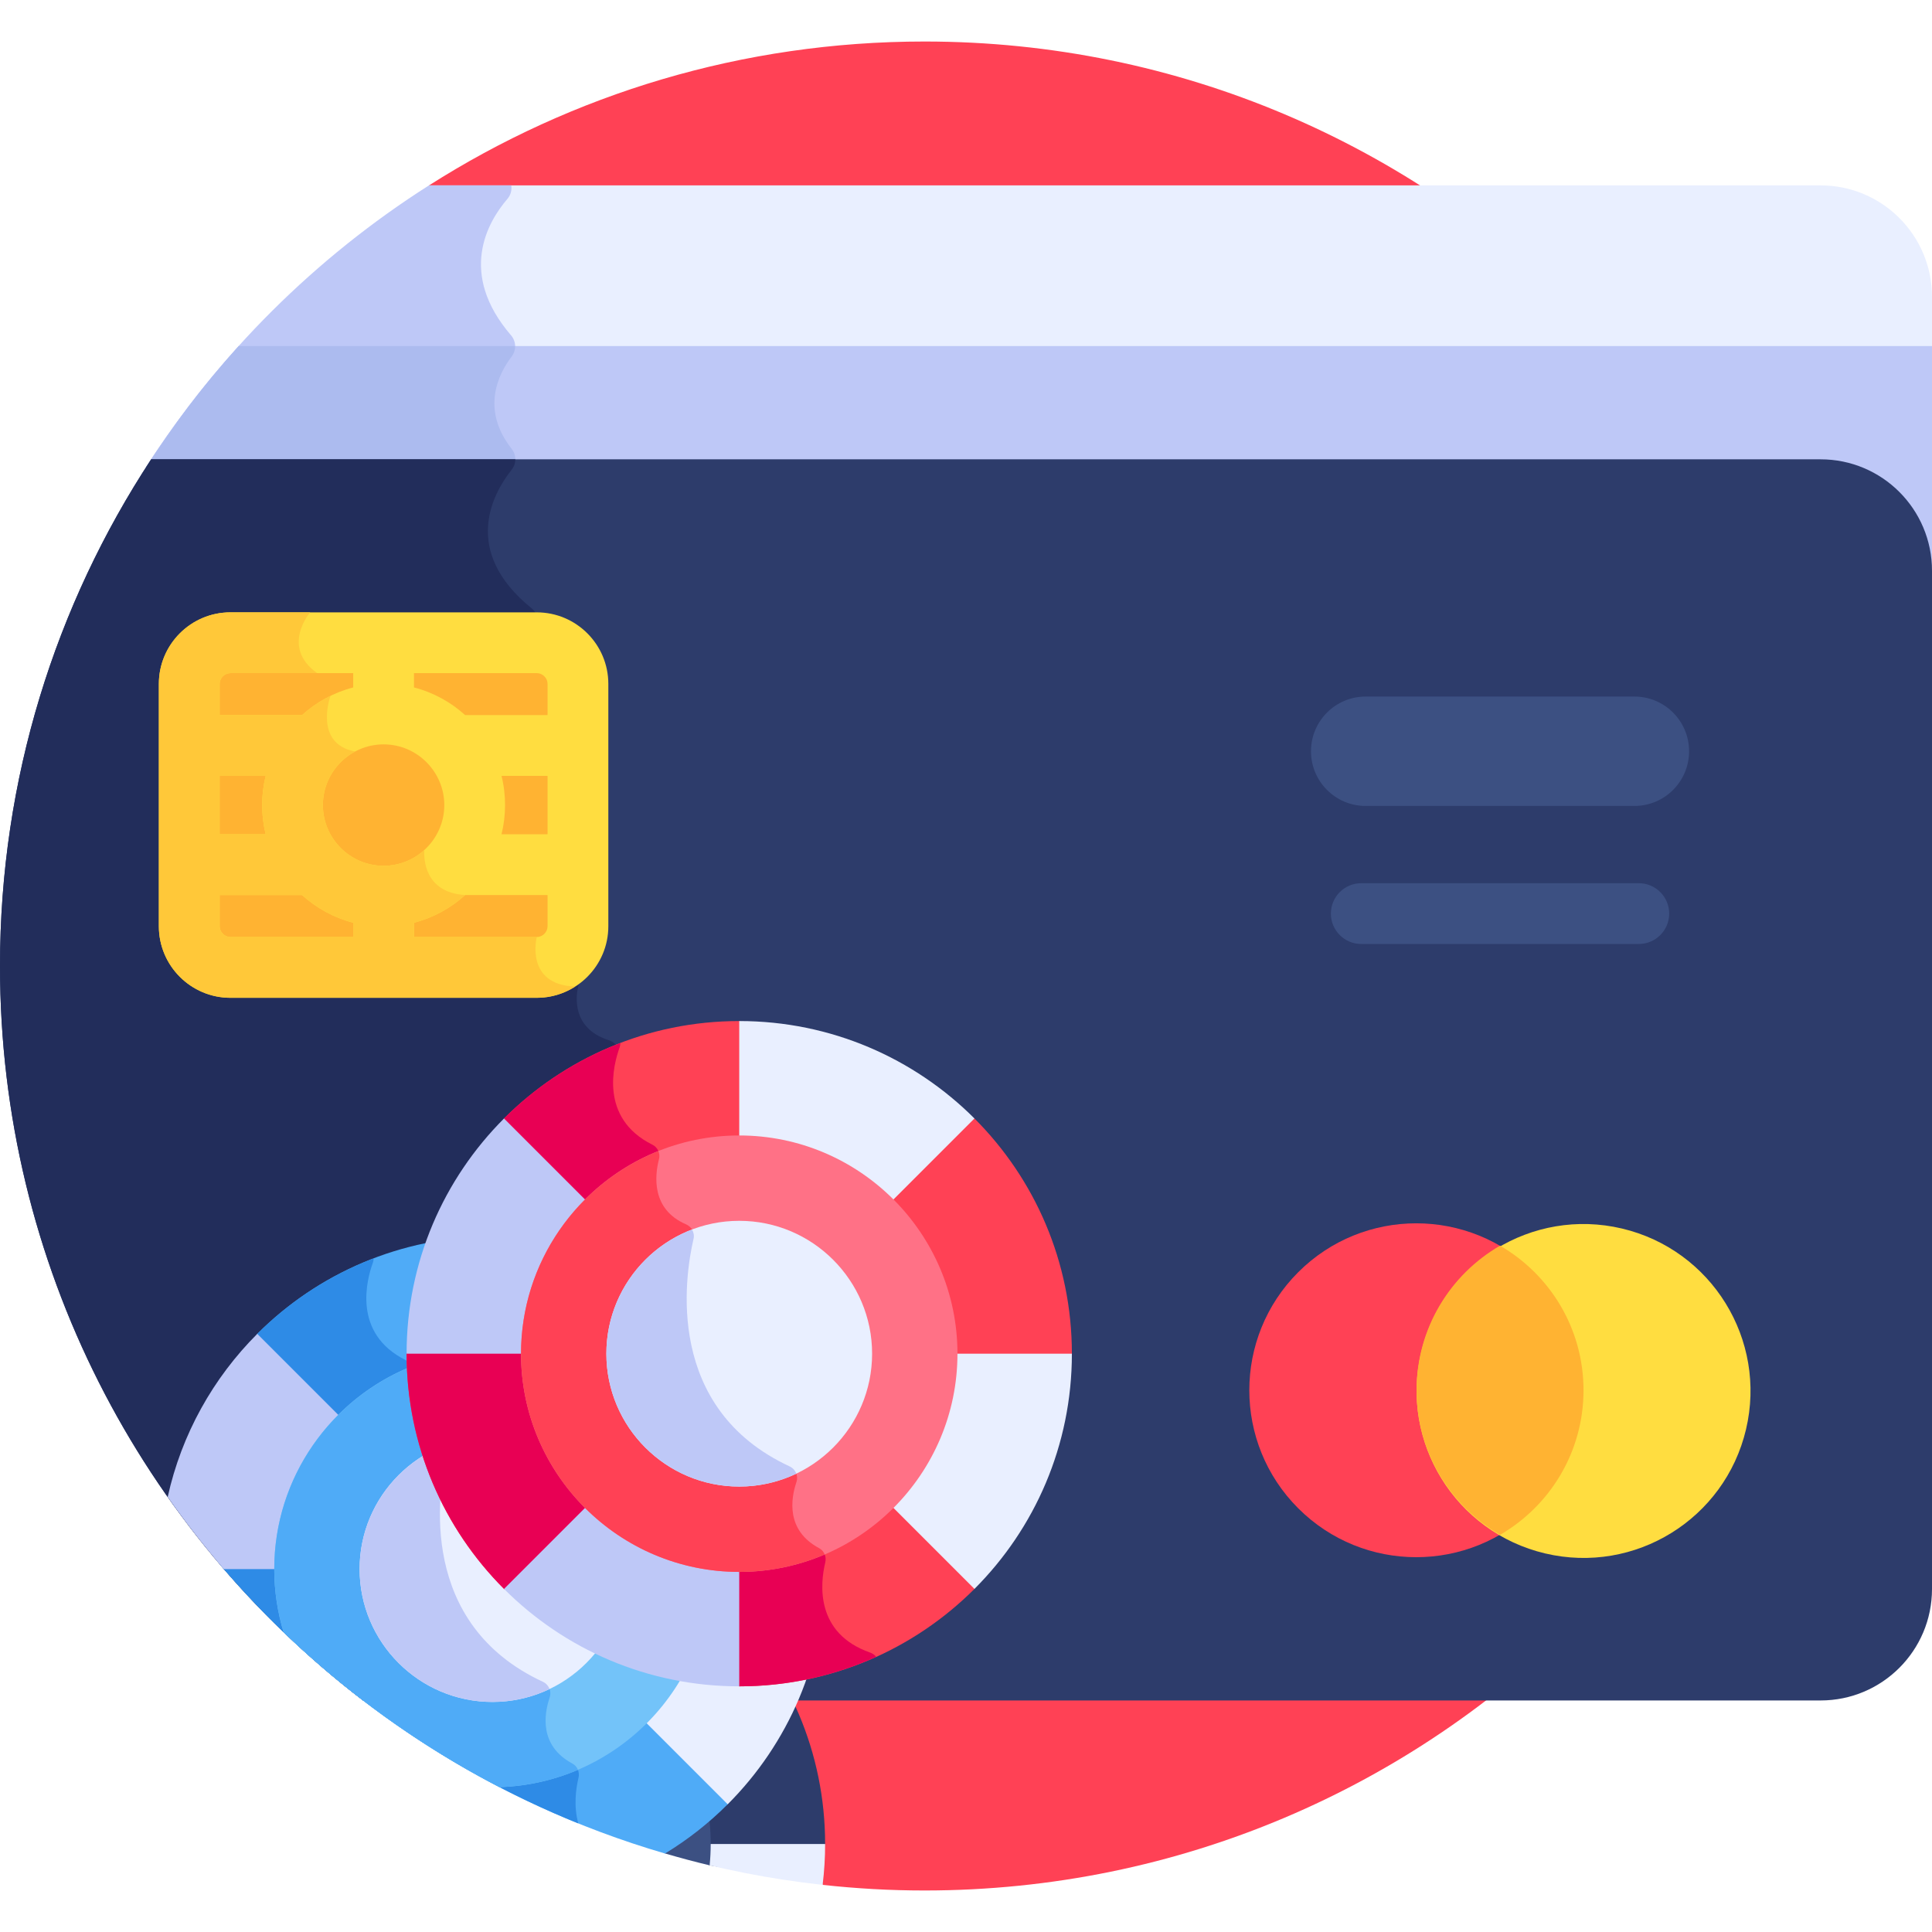
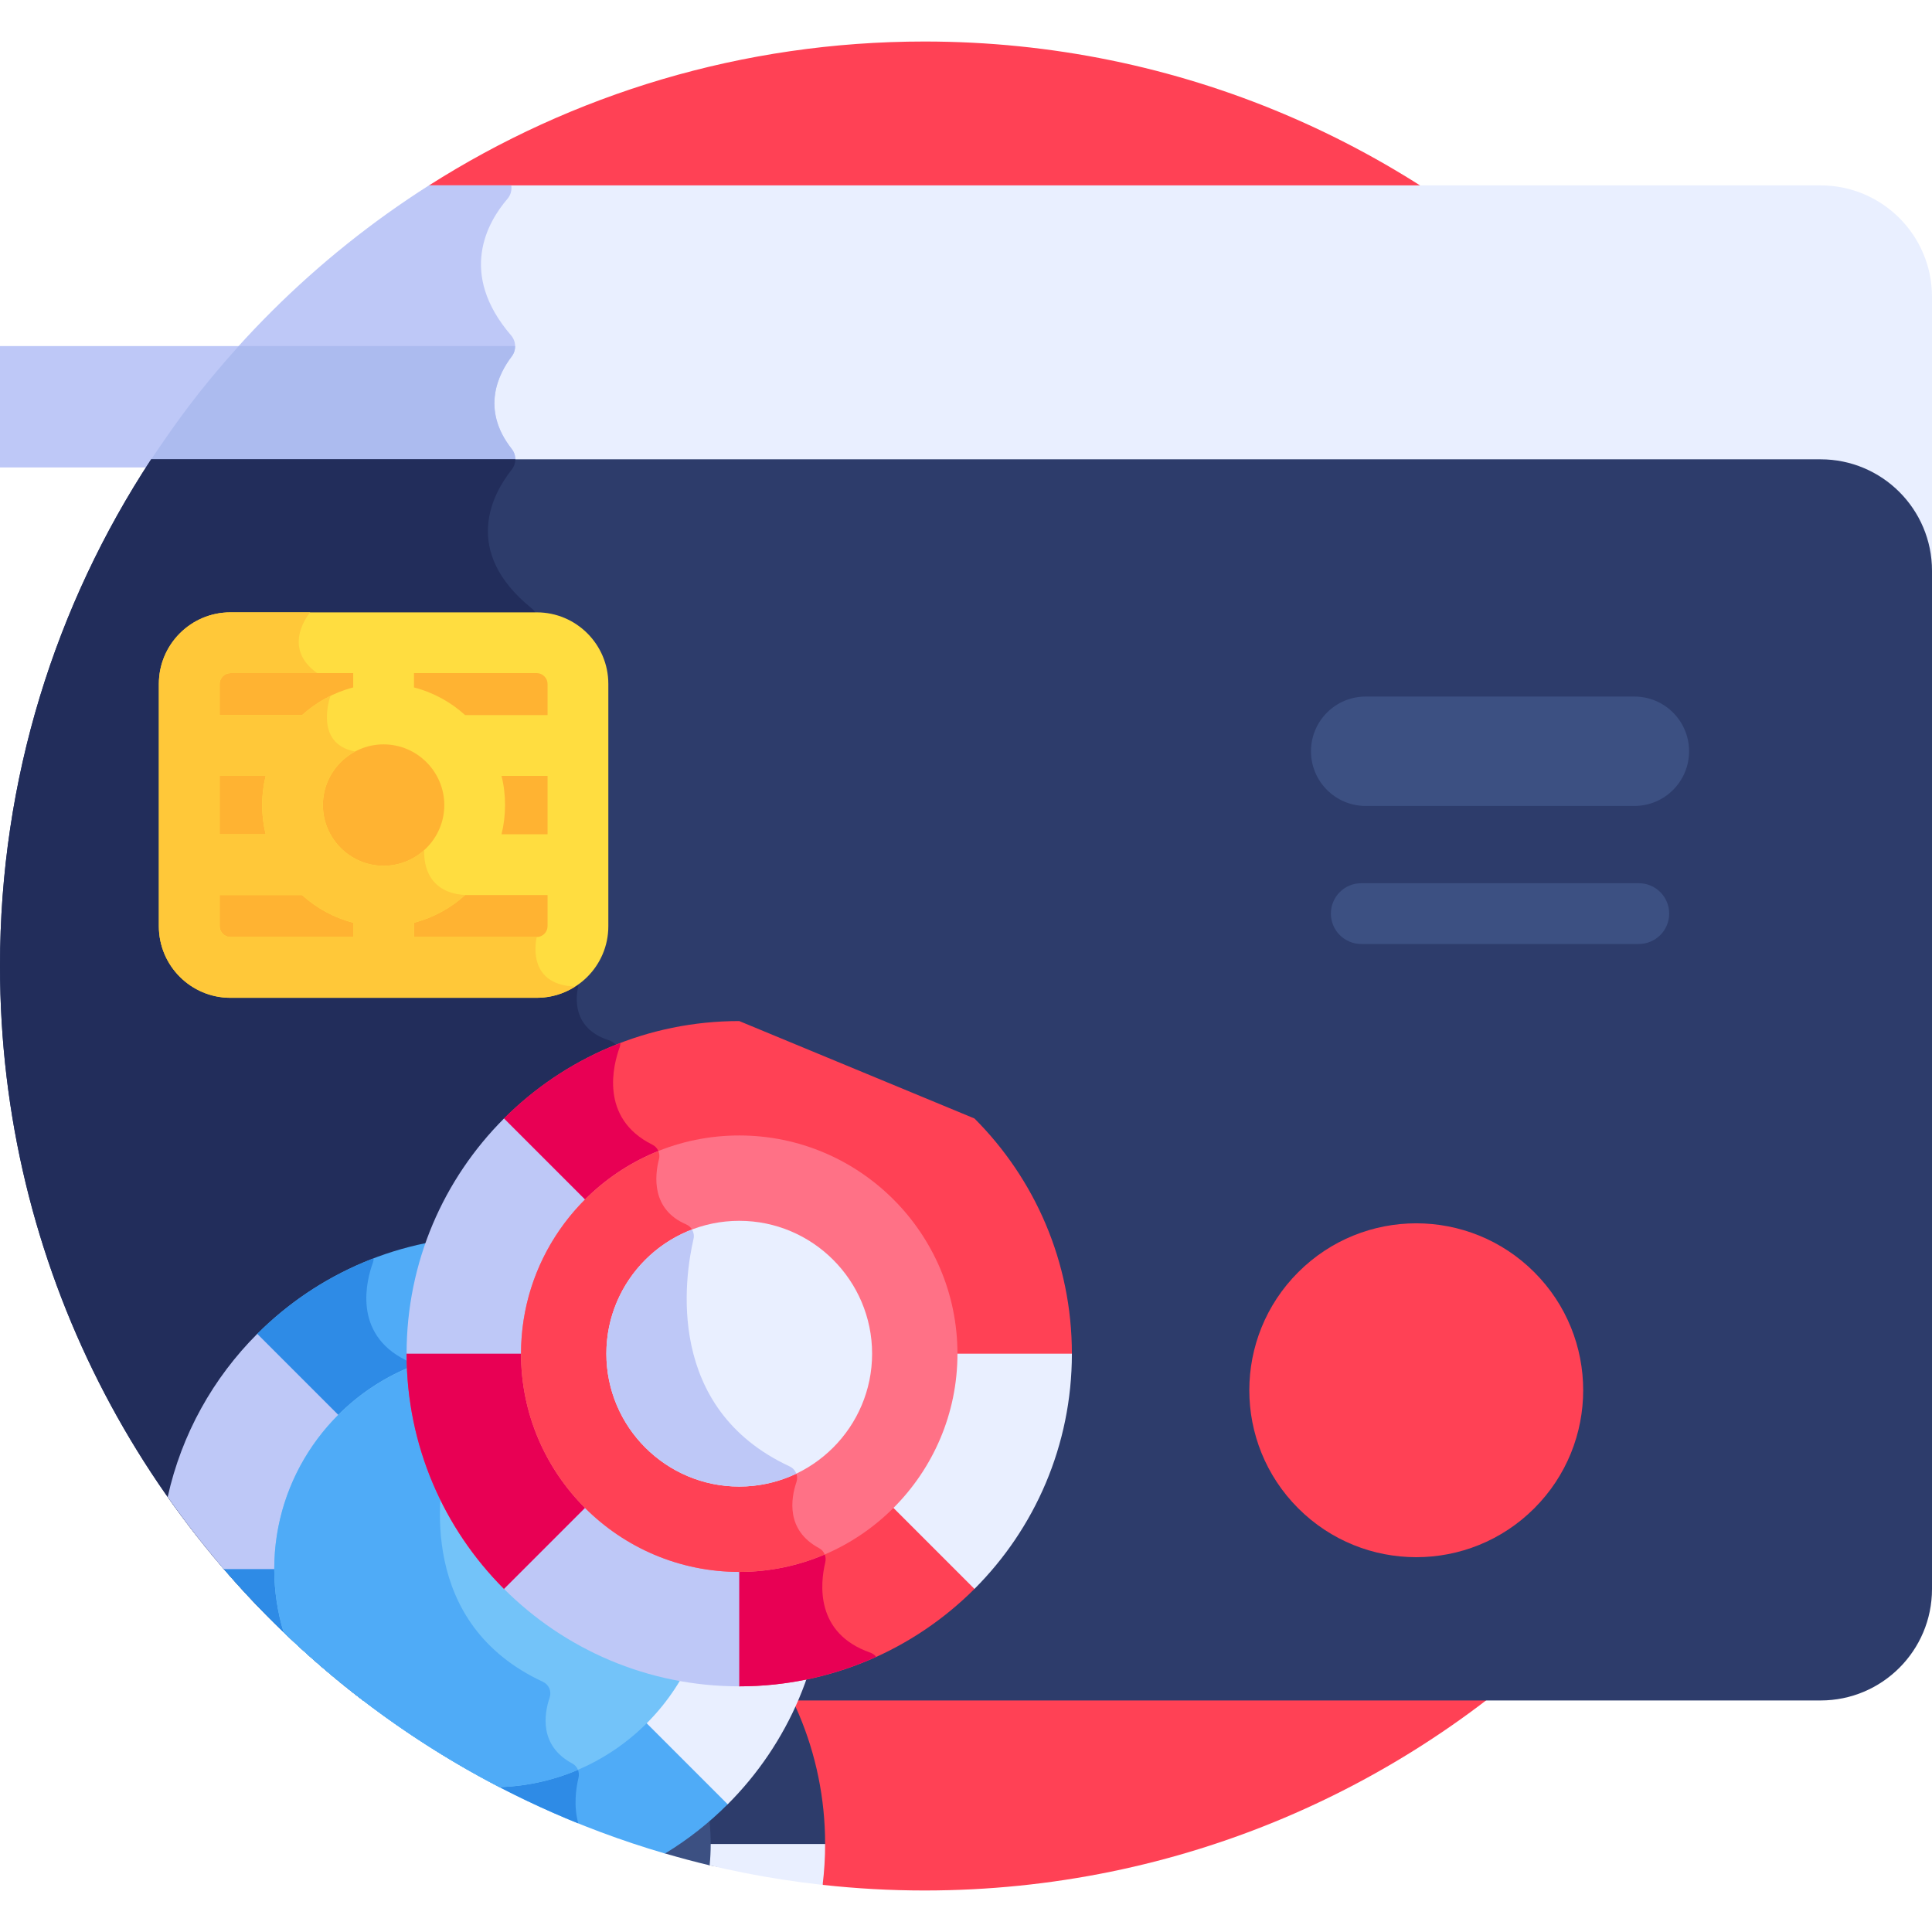
<svg xmlns="http://www.w3.org/2000/svg" id="Layer_1" enable-background="new 0 0 512 512" height="512" viewBox="0 0 512 512" width="512">
  <path d="m244.998 11.002c-48.309 0-93.347 13.989-131.298 38.127l104.304 450.382c8.866.972 17.869 1.487 26.994 1.487 135.309 0 244.998-109.69 244.998-244.998 0-135.309-109.689-244.998-244.998-244.998z" fill="#ff4155" />
  <path d="m482.468 49.129h-368.768c-30.12 19.157-55.778 44.704-75.052 74.743h443.82c16.31 0 29.532 13.222 29.532 29.532v-74.743c0-16.31-13.222-29.532-29.532-29.532z" fill="#e9efff" />
  <path d="m38.648 123.871h97.352c.858-1.538.745-3.47-.374-4.886-8.355-10.573-3.445-20.031-.015-24.521 1.278-1.674 1.193-4.005-.181-5.601-14.104-16.395-6.252-29.993-.951-36.166.886-1.032 1.2-2.338 1.008-3.569h-21.787c-30.121 19.158-55.778 44.705-75.052 74.743z" fill="#bec8f7" />
-   <path d="m38.648 123.872h443.82c16.31 0 29.532 13.222 29.532 29.532v-61.698h-448.742c-9.052 10.007-17.293 20.761-24.61 32.166z" fill="#bec8f7" />
+   <path d="m38.648 123.872c16.31 0 29.532 13.222 29.532 29.532v-61.698h-448.742c-9.052 10.007-17.293 20.761-24.61 32.166z" fill="#bec8f7" />
  <path d="m136.512 91.706h-73.249c-10.902 12.121-16.939 20.651-24.615 32.166h97.352c.858-1.538.745-3.47-.374-4.886-8.355-10.573-3.445-20.031-.015-24.521.625-.818.918-1.791.901-2.759z" fill="#acbbef" />
  <path d="m96.213 450.64h386.255c16.31 0 29.532-13.221 29.532-29.532v-269.852c0-16.31-13.222-29.532-29.532-29.532h-442.407c-25.319 38.565-40.061 84.695-40.061 134.276 0 79.345 37.729 149.866 96.213 194.64z" fill="#2d3c6b" />
  <path d="m0 256c0 79.344 37.729 149.866 96.213 194.64h68.192v-170.749c0-1.935-1.258-3.641-3.1-4.236-9.865-3.187-8.666-11.699-8.084-14.182.115-.489.152-.992.095-1.491l-10.854-95.854c-.129-1.145-.695-2.204-1.591-2.929-18.861-15.268-10.129-30.616-5.275-36.722.64-.805.965-1.78.97-2.754h-96.505c-25.319 38.566-40.061 84.696-40.061 134.277z" fill="#222d5b" />
  <path d="m142.253 256.375h-81.194c-5.999 0-10.907-4.908-10.907-10.907v-64.228c0-5.999 4.908-10.907 10.907-10.907h81.194c5.999 0 10.907 4.908 10.907 10.907v64.228c0 5.999-4.908 10.907-10.907 10.907z" fill="#ffb332" />
  <path d="m142.253 162.28h-81.194c-10.454 0-18.959 8.505-18.959 18.959v64.229c0 10.454 8.505 18.959 18.959 18.959h81.195c10.454 0 18.96-8.505 18.96-18.959 0-57.541 0-6.548 0-64.229 0-10.454-8.506-18.959-18.961-18.959zm2.855 18.959v8.275h-21.837c-3.805-3.453-8.438-6.011-13.562-7.335v-3.794h32.544c1.547.001 2.855 1.308 2.855 2.854zm0 39.848h-12.2c1.219-4.875 1.281-10.386 0-15.466h12.2zm-43.452 8.355c-8.891 0-16.088-7.264-16.088-16.088 0-8.879 7.247-16.088 16.088-16.088 8.948 0 16.089 7.327 16.089 16.088 0 8.772-7.151 16.088-16.089 16.088zm-40.597-51.056h32.544v3.794c-5.123 1.324-9.756 3.882-13.561 7.335h-21.836v-8.275c0-1.547 1.306-2.854 2.853-2.854zm9.347 42.701h-12.2v-15.467h12.2c-1.238 5.041-1.259 10.343 0 15.467zm-12.2 24.381v-8.275h21.836c3.805 3.453 8.438 6.011 13.561 7.335v3.793h-32.544c-1.547 0-2.853-1.306-2.853-2.853zm84.047 2.853h-32.544v-3.793c5.123-1.324 9.756-3.882 13.562-7.335h21.837v8.275c0 1.547-1.308 2.853-2.855 2.853z" fill="#ffdd40" />
  <ellipse cx="375.401" cy="368.43" fill="#ff4155" rx="44.247" ry="44.247" transform="matrix(.707 -.707 .707 .707 -150.567 373.36)" />
  <path d="m433.128 213.586h-71.207c-8.006 0-14.495-6.49-14.495-14.495 0-8.006 6.49-14.495 14.495-14.495h71.207c8.006 0 14.495 6.49 14.495 14.495.001 8.006-6.489 14.495-14.495 14.495z" fill="#3c5082" />
  <path d="m434.3 250.165h-73.55c-4.448 0-8.053-3.605-8.053-8.053s3.605-8.053 8.053-8.053h73.55c4.448 0 8.053 3.605 8.053 8.053s-3.605 8.053-8.053 8.053z" fill="#3c5082" />
-   <ellipse cx="419.648" cy="368.43" fill="#ffdd40" rx="44.247" ry="44.247" transform="matrix(.23 -.973 .973 .23 -35.342 692.204)" />
-   <path d="m397.525 330.118c-13.222 7.651-22.124 21.938-22.124 38.313s8.902 30.661 22.124 38.313c13.221-7.652 22.123-21.938 22.123-38.313s-8.902-30.662-22.123-38.313z" fill="#ffb332" />
  <path d="m188.06 494.34h.002l.002-.007z" fill="#2d3c6b" />
  <path d="m192.847 426.346-62.334-25.82c-20.197 0-38.803 6.798-53.667 18.224l111.218 75.583 26.373 4.561 4.23-10.213c0-24.344-9.867-46.383-25.82-62.335z" fill="#2d3c6b" />
  <path d="m176.948 491.413c13.258 3.826 26.978 6.555 41.056 8.098.435-3.55.663-7.163.663-10.83h-41.633c0 .917-.033 1.827-.086 2.732z" fill="#e9efff" />
  <path d="m176.199 491.172c3.918 1.144 7.869 2.21 11.865 3.16.182-1.86.28-3.744.28-5.652 0-31.889-25.942-57.833-57.832-57.833-10.233 0-19.842 2.687-28.186 7.372z" fill="#3c5082" />
  <path d="m192.847 353.485-62.334-25.82c-24.343 0-46.381 9.867-62.334 25.82l-19.935 48.126 10.885 13.976c30.503 35.493 70.988 62.154 117.112 75.615 6.052-3.679 11.626-8.066 16.606-13.047l25.82-62.335c0-24.343-9.866-46.382-25.82-62.335z" fill="#4fabf7" />
  <path d="m151.702 467.367c-8.875-4.735-7.517-13.141-6.03-17.53.555-1.638-.227-3.414-1.795-4.142-33.11-15.377-27.855-50.057-25.475-60.302.369-1.587-.469-3.201-1.965-3.845-9.252-3.979-8.337-12.851-7.188-17.308.39-1.511-.346-3.105-1.743-3.8-14.232-7.082-10.296-21.42-8.687-25.799.138-.375.193-.766.193-1.156-11.669 4.467-22.158 11.324-30.834 20.001l-19.935 48.126 10.96 14.072c25.314 29.424 57.493 52.767 94.058 67.543-1.295-4.607-.625-9.274.049-12.095.353-1.477-.267-3.051-1.608-3.765z" fill="#2e8be6" />
  <path d="m44.438 396.726c4.648 6.612 9.61 12.986 14.872 19.095h24.681c0-12.847 5.207-24.477 13.625-32.896h.001l-29.439-29.439c-11.656 11.655-20.057 26.561-23.74 43.24z" fill="#bec8f7" />
  <path d="m218.667 415.82h-41.633c0 12.846-5.207 24.477-13.626 32.896l29.438 29.439h.001c15.954-15.953 25.82-37.991 25.82-62.335z" fill="#e9efff" />
  <path d="m130.512 357.988c-31.889 0-57.831 25.944-57.831 57.833 0 5.82.873 11.439 2.48 16.742 16.913 16.273 36.157 30.136 57.184 41.043 31.042-.973 55.999-26.51 55.999-57.785 0-31.889-25.943-57.833-57.832-57.833z" fill="#73c3f9" />
  <path d="m151.703 467.367c-8.876-4.735-7.517-13.141-6.031-17.53.554-1.638-.227-3.414-1.795-4.142-33.11-15.377-27.855-50.057-25.475-60.301.369-1.587-.469-3.201-1.965-3.845-9.252-3.979-8.337-12.851-7.187-17.308.186-.723.109-1.463-.169-2.117-21.305 8.535-36.399 29.38-36.399 53.698 0 5.82.873 11.439 2.48 16.742 16.913 16.272 36.156 30.135 57.183 41.043 7.365-.231 14.391-1.831 20.819-4.578-.275-.695-.771-1.294-1.461-1.662z" fill="#4fabf7" />
-   <path d="m130.512 380.608c-19.415 0-35.211 15.796-35.211 35.213 0 19.416 15.796 35.211 35.211 35.211s35.211-15.796 35.211-35.211c.001-19.417-15.795-35.213-35.211-35.213z" fill="#e9efff" />
-   <path d="m130.512 451.032c5.41 0 10.537-1.229 15.121-3.418-.3-.82-.908-1.525-1.757-1.92-33.11-15.377-27.855-50.057-25.475-60.301.203-.875.029-1.752-.409-2.477-13.252 5.059-22.692 17.897-22.692 32.905.001 19.415 15.797 35.211 35.212 35.211z" fill="#bec8f7" />
  <path d="m133.571 421.078 62.335 25.82c24.343 0 46.382-9.867 62.335-25.82l25.82-62.335c0-24.343-9.867-46.382-25.82-62.334l-62.335-25.82c-24.343 0-46.381 9.867-62.335 25.82l-25.82 62.335c0 24.342 9.867 46.381 25.82 62.334z" fill="#ff4155" />
  <path d="m232.191 439.078c-.402-.502-.94-.901-1.58-1.125-14.607-5.108-13.262-18.229-11.907-23.899.353-1.477-.268-3.05-1.608-3.765-8.876-4.735-7.516-13.141-6.03-17.53.554-1.638-.227-3.414-1.795-4.142-33.11-15.377-27.855-50.057-25.475-60.302.369-1.587-.469-3.201-1.965-3.845-9.252-3.979-8.337-12.851-7.187-17.308.389-1.511-.346-3.105-1.744-3.8-14.231-7.082-10.296-21.42-8.686-25.799.138-.375.193-.766.193-1.156-11.669 4.468-22.158 11.324-30.835 20.001l-25.82 62.335c0 24.343 9.867 46.382 25.82 62.335l62.335 25.82c12.938-.001 25.215-2.811 36.284-7.82z" fill="#e80054" />
  <path d="m163.01 325.847-29.439-29.439c-15.953 15.953-25.82 37.992-25.82 62.335h41.633c0-12.847 5.207-24.477 13.626-32.896z" fill="#bec8f7" />
  <path d="m284.06 358.743h-41.633c0 12.847-5.207 24.477-13.626 32.896l29.438 29.439h.001c15.954-15.953 25.82-37.992 25.82-62.335z" fill="#e9efff" />
  <path d="m163.01 391.638-29.439 29.439c15.953 15.953 37.992 25.82 62.335 25.82v-41.633c-12.846 0-24.477-5.207-32.896-13.626z" fill="#bec8f7" />
-   <path d="m195.906 270.588v41.633c12.847 0 24.477 5.207 32.895 13.626h.001l29.438-29.439c-15.952-15.953-37.991-25.82-62.334-25.82z" fill="#e9efff" />
  <path d="m195.906 416.574c-31.889 0-57.831-25.942-57.831-57.831s25.942-57.833 57.831-57.833 57.831 25.944 57.831 57.833-25.942 57.831-57.831 57.831z" fill="#ff7186" />
  <path d="m217.096 410.289c-8.876-4.735-7.516-13.141-6.03-17.53.554-1.638-.227-3.414-1.795-4.142-33.11-15.377-27.855-50.057-25.475-60.302.369-1.587-.469-3.201-1.965-3.845-9.252-3.979-8.337-12.851-7.187-17.308.186-.723.109-1.463-.169-2.117-21.305 8.535-36.399 29.38-36.399 53.698 0 31.889 25.942 57.831 57.831 57.831 8.035 0 15.69-1.651 22.65-4.625-.275-.693-.771-1.291-1.461-1.66z" fill="#ff4155" />
  <path d="m195.906 323.53c-19.415 0-35.211 15.796-35.211 35.213 0 19.415 15.796 35.211 35.211 35.211s35.211-15.796 35.211-35.211c0-19.417-15.796-35.213-35.211-35.213z" fill="#e9efff" />
  <path d="m195.906 393.954c5.41 0 10.537-1.229 15.121-3.418-.3-.82-.908-1.526-1.757-1.92-33.11-15.377-27.855-50.057-25.475-60.302.203-.875.029-1.752-.409-2.477-13.252 5.059-22.692 17.897-22.692 32.905 0 19.417 15.796 35.212 35.212 35.212z" fill="#bec8f7" />
  <path d="m61.059 162.28c-10.455 0-18.959 8.505-18.959 18.959v64.229c0 10.454 8.505 18.959 18.959 18.959h81.194c3.738 0 7.217-1.102 10.157-2.977-13.428-.494-10.157-13.129-10.157-13.129h-32.544v-3.794c5.123-1.324 9.756-3.882 13.562-7.335-10.896-.647-10.961-9.814-10.829-11.947-2.847 2.59-6.616 4.196-10.786 4.196-8.891 0-16.088-7.264-16.088-16.088 0-6.151 3.481-11.495 8.557-14.202-11.134-2.054-6.56-14.685-6.56-14.685l-.018-.033c-2.74 1.342-5.268 3.052-7.504 5.081h-21.838v-8.275c0-1.547 1.307-2.853 2.854-2.853h22.997c-9.791-6.971-1.853-16.106-1.853-16.106zm32.544 82.248v3.794h-32.544c-1.547 0-2.854-1.306-2.854-2.853v-8.275h21.836c3.806 3.452 8.439 6.01 13.562 7.334zm-23.197-38.908c-1.238 5.04-1.258 10.342 0 15.466h-12.2v-15.466z" fill="#ffc839" />
</svg>